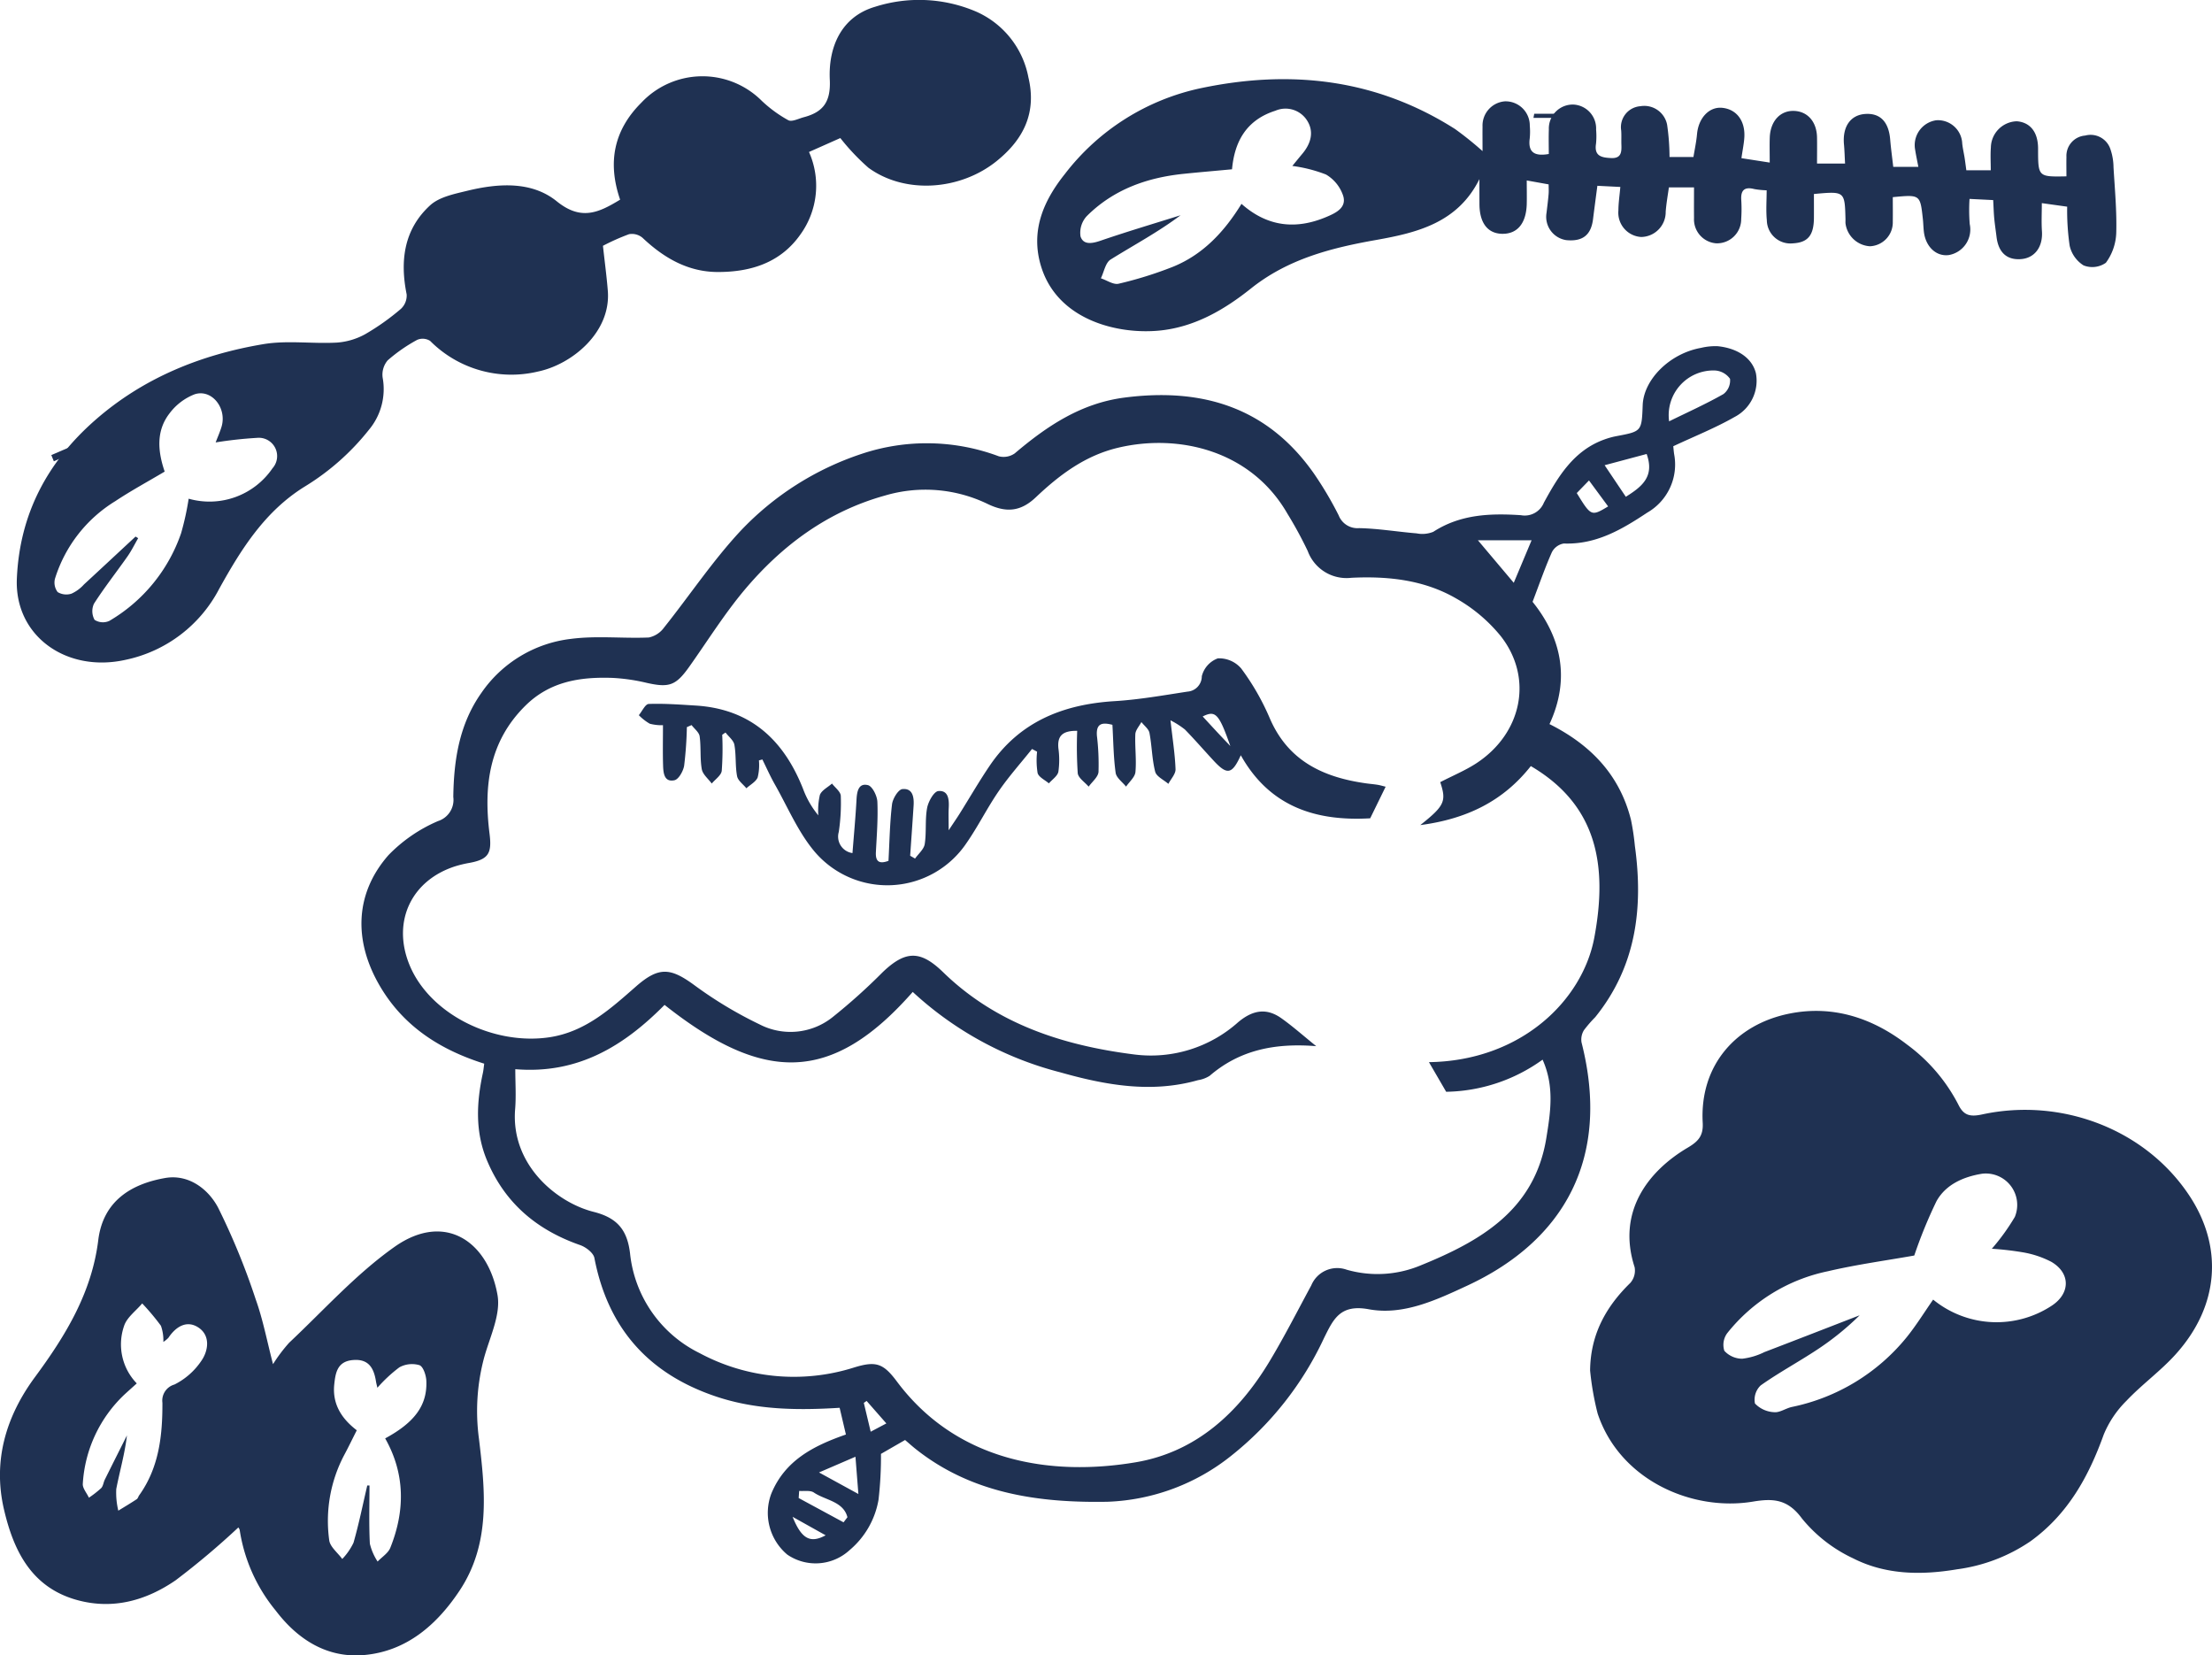
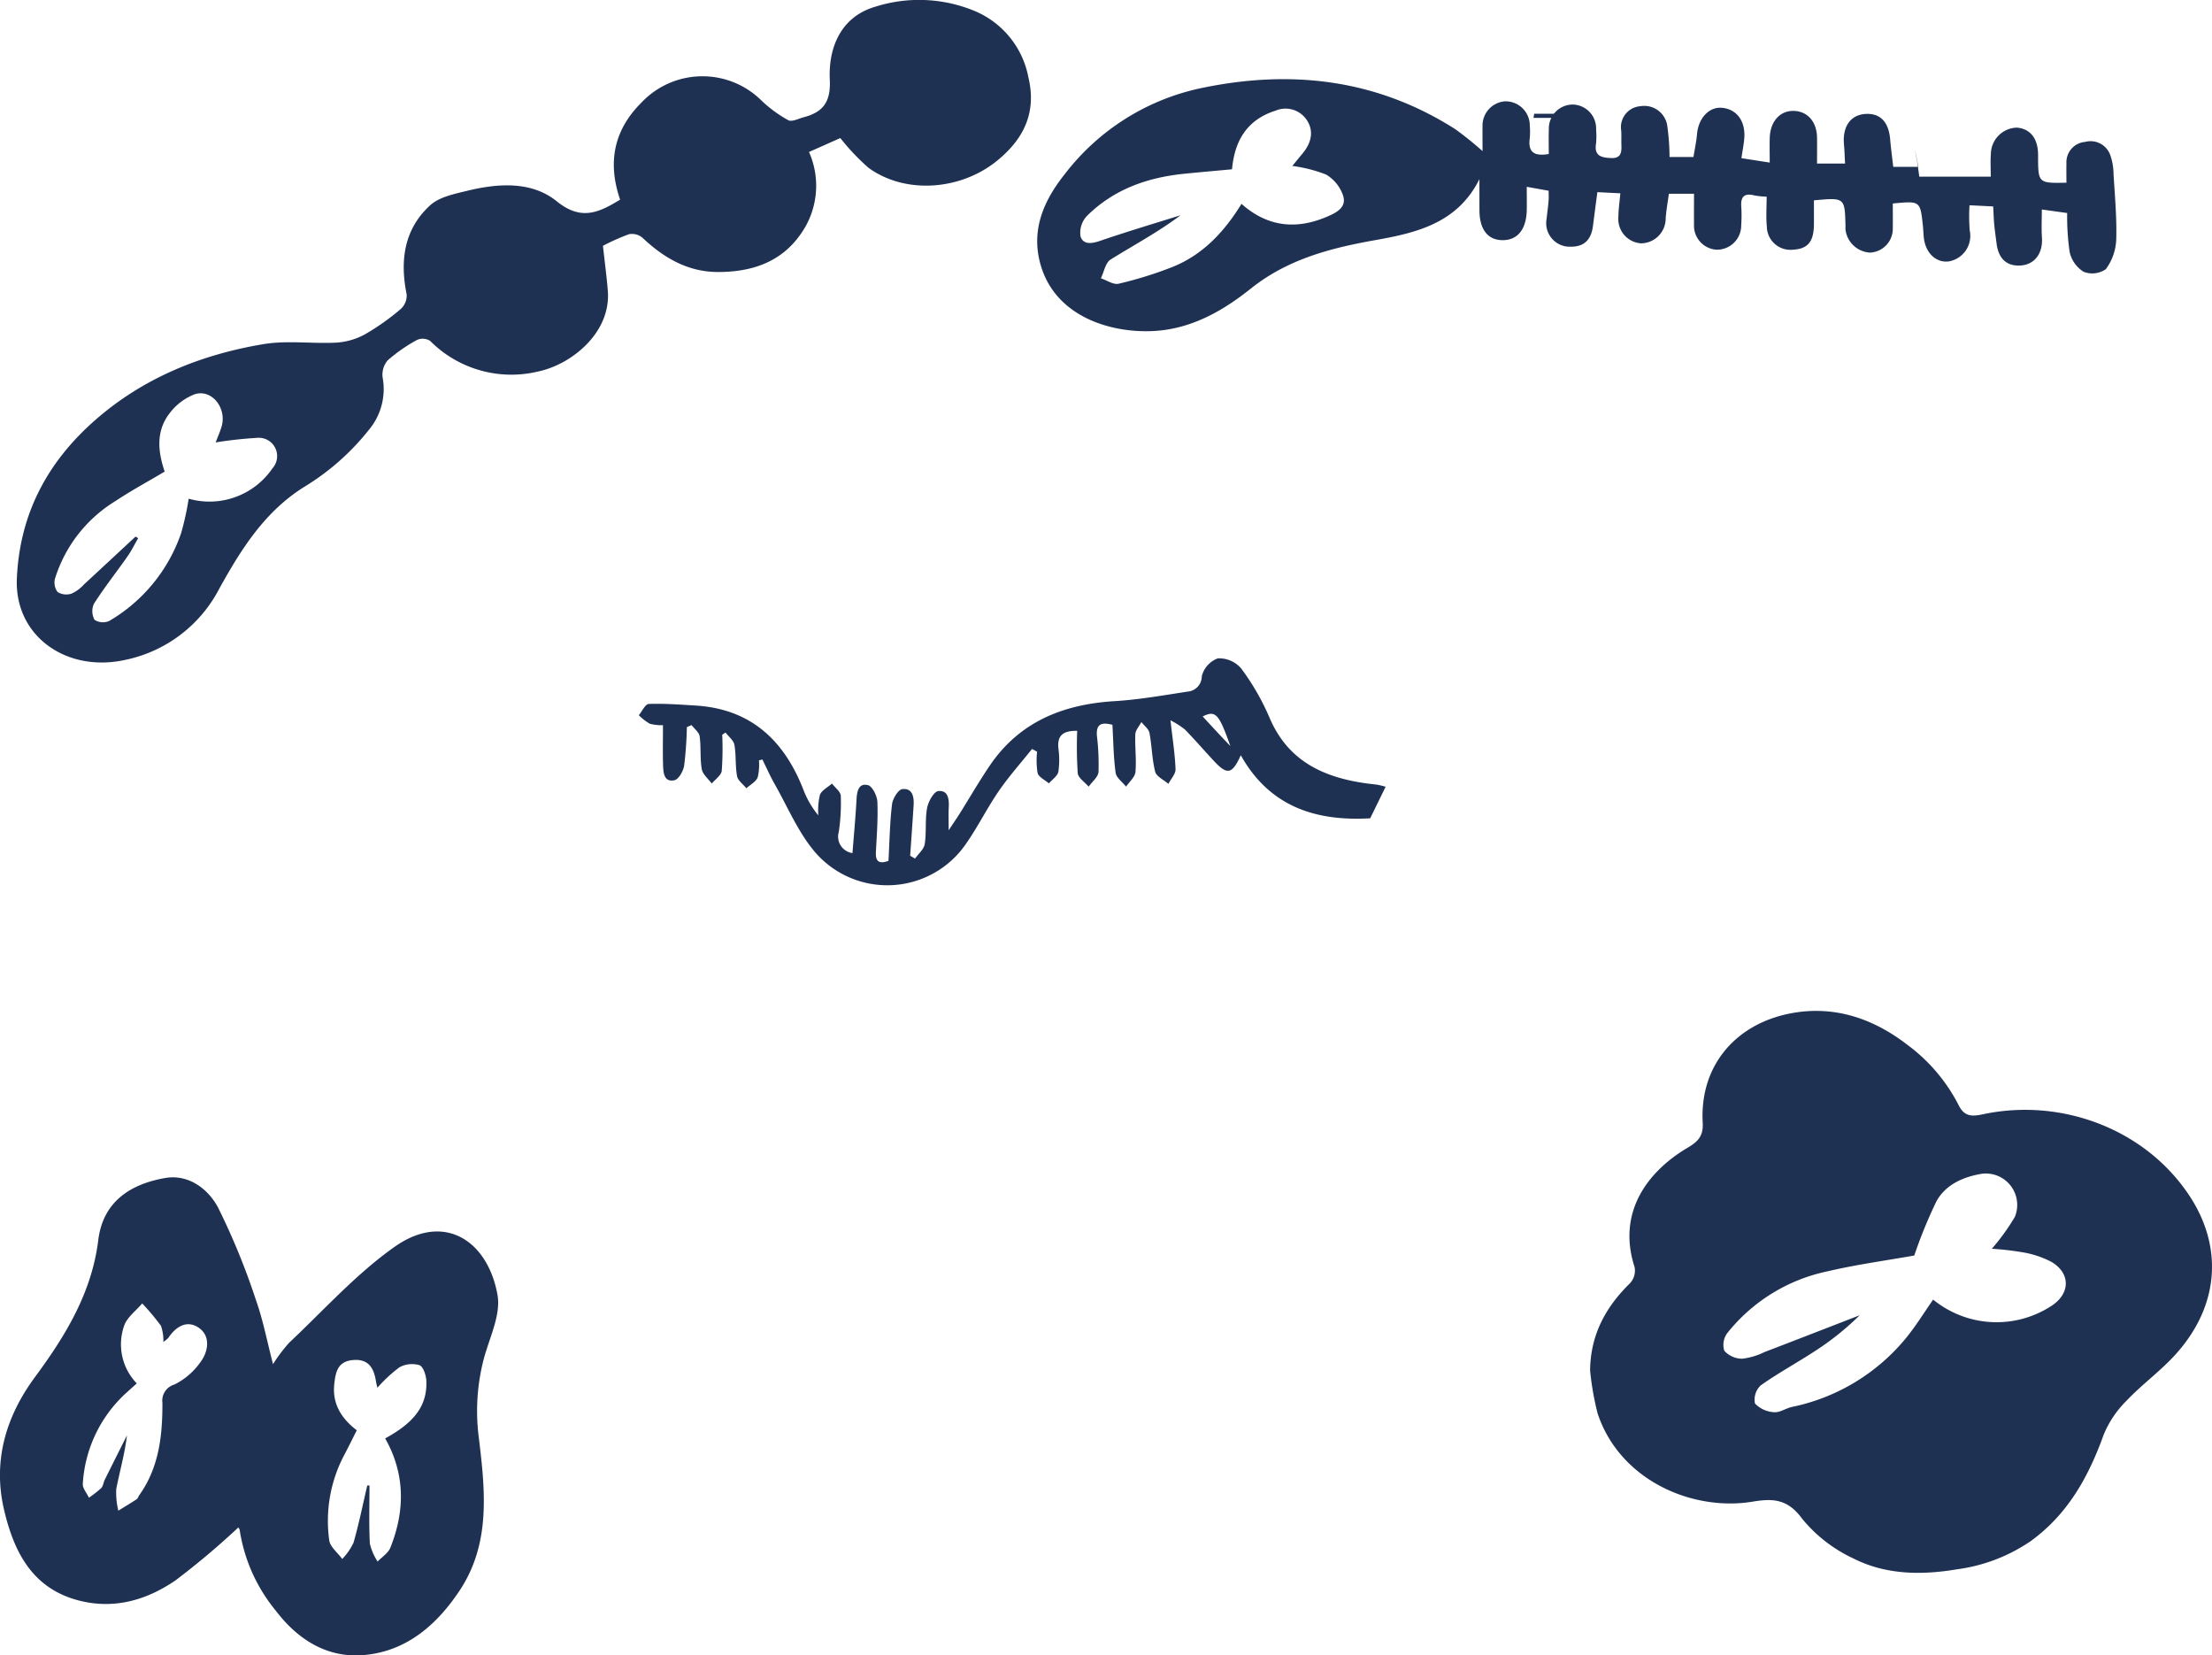
<svg xmlns="http://www.w3.org/2000/svg" width="285.319" height="213.472" viewBox="0 0 285.319 213.472">
  <g id="Group_537" data-name="Group 537" transform="translate(812.654 -156.73)">
-     <path id="Path_493" data-name="Path 493" d="M-628,407.424l-3.109,1.791a48.153,48.153,0,0,1-.314,5.91,10.908,10.908,0,0,1-3.756,6.52,6.468,6.468,0,0,1-8.016.556,7.029,7.029,0,0,1-2.056-7.866c1.756-4.254,5.384-6.144,9.621-7.617l-.811-3.446c-5.445.339-10.8.285-16.011-1.479-8.677-2.937-13.884-8.819-15.621-17.841-.127-.661-1.1-1.405-1.84-1.662-5.571-1.94-9.7-5.4-12.009-10.909-1.553-3.7-1.359-7.479-.534-11.292.082-.379.112-.77.171-1.194-5.639-1.78-10.322-4.753-13.373-9.87-3.531-5.921-3.327-12.066,1.017-17.014a19.668,19.668,0,0,1,6.4-4.4,2.867,2.867,0,0,0,1.968-3.111c.066-4.749.766-9.37,3.615-13.406a16.311,16.311,0,0,1,11.572-6.978c3.295-.431,6.692-.034,10.035-.178a3.245,3.245,0,0,0,1.965-1.284c3.312-4.15,6.278-8.614,9.886-12.483a37.845,37.845,0,0,1,15.539-9.893,26.528,26.528,0,0,1,17.753.294,2.5,2.5,0,0,0,2.059-.379c4.16-3.524,8.541-6.468,14.161-7.193,10.016-1.293,18.433,1.244,24.433,9.807a45.945,45.945,0,0,1,3.184,5.379,2.6,2.6,0,0,0,2.633,1.65c2.475.048,4.94.471,7.415.673a3.765,3.765,0,0,0,2.158-.2c3.5-2.268,7.365-2.4,11.3-2.142a2.668,2.668,0,0,0,2.965-1.619c1.84-3.376,3.855-6.723,7.795-8.142a10.081,10.081,0,0,1,1.536-.428c3.285-.619,3.286-.613,3.413-4,.125-3.33,3.512-6.673,7.514-7.386a7.944,7.944,0,0,1,2.173-.217c2.661.28,4.46,1.605,4.919,3.5A5.264,5.264,0,0,1-521,275.5c-2.48,1.42-5.164,2.484-7.912,3.775.026.238.055.618.107.993a7.155,7.155,0,0,1-3.465,7.569c-3.305,2.192-6.606,4.131-10.768,3.982a2.115,2.115,0,0,0-1.53,1.119c-.886,1.989-1.6,4.057-2.492,6.4,3.6,4.473,4.952,9.8,2.182,15.768,5.375,2.7,9.061,6.6,10.507,12.33a31.285,31.285,0,0,1,.506,3.373c1.106,8.015.168,15.56-5.117,22.093a16.231,16.231,0,0,0-1.454,1.677,2.307,2.307,0,0,0-.309,1.576c3.8,14.911-2.241,25.556-14.729,31.359-4.061,1.887-8.293,3.866-12.713,3.051-3.725-.687-4.578,1.315-5.782,3.73A41.976,41.976,0,0,1-585.9,409.432a27.107,27.107,0,0,1-15.96,5.956c-8.819.16-17.482-1.018-24.767-6.8C-627.1,408.213-627.547,407.807-628,407.424Zm69.026-84.83c1.632-.842,3.2-1.494,4.607-2.4,5.946-3.853,7.442-11.029,3.207-16.428a20.36,20.36,0,0,0-5.732-4.846c-4.144-2.406-8.8-2.913-13.543-2.68a5.33,5.33,0,0,1-5.626-3.452,51.748,51.748,0,0,0-2.618-4.811c-4.7-8.183-14.047-10.352-21.818-8.516-4.282,1.012-7.58,3.506-10.64,6.4-1.95,1.847-3.812,2.015-6.224.852a18.417,18.417,0,0,0-13.261-1.071c-7.366,2.05-13.254,6.419-18.091,12.167-2.6,3.1-4.761,6.568-7.109,9.878-1.742,2.456-2.6,2.751-5.491,2.105a24.325,24.325,0,0,0-4.405-.643c-4.153-.148-8.066.434-11.248,3.575-4.714,4.652-5.4,10.4-4.633,16.511.31,2.469-.072,3.305-2.574,3.765a14.941,14.941,0,0,0-1.778.42c-5.744,1.8-8.254,7.162-5.976,12.729,2.619,6.4,10.868,10.4,18.009,9.348,4.634-.683,7.881-3.638,11.2-6.549,3-2.627,4.5-2.427,7.659-.088a52.725,52.725,0,0,0,8.3,4.973,8.694,8.694,0,0,0,9.415-.94,75.558,75.558,0,0,0,6.474-5.814c2.971-2.832,4.886-2.789,7.791.034,6.861,6.668,15.476,9.441,24.678,10.6a16.878,16.878,0,0,0,13.366-4.166c2.025-1.7,3.789-1.772,5.573-.509,1.44,1.02,2.764,2.2,4.495,3.6-5.37-.433-9.9.512-13.745,3.824a3.972,3.972,0,0,1-1.5.559c-6.04,1.714-11.941.637-17.777-1.011a44.19,44.19,0,0,1-19.022-10.366c-10.515,11.962-19.344,11.691-32.012,1.672-5.188,5.247-11.138,8.97-19.253,8.29,0,1.778.117,3.47-.02,5.14-.588,7.164,5.322,12.05,10.133,13.262,3.087.777,4.341,2.377,4.692,5.382a16.191,16.191,0,0,0,8.957,12.824,25.7,25.7,0,0,0,19.885,1.877c2.855-.885,3.8-.584,5.569,1.782,7.8,10.445,20,12.248,30.8,10.426,7.792-1.315,13.287-6.391,17.285-13.039,1.915-3.184,3.6-6.505,5.372-9.777a3.622,3.622,0,0,1,4.559-2.02,14.418,14.418,0,0,0,9.364-.48c7.8-3.156,14.886-7.123,16.4-16.529.533-3.3,1.056-6.63-.489-10.077a21.828,21.828,0,0,1-12.436,4.143l-2.221-3.82c11.9-.173,19.809-7.973,21.326-16.045,1.773-9.438.307-17.146-8.186-22.134-3.516,4.46-8.178,6.81-14.256,7.608C-558.4,325.635-558.156,325.049-558.969,322.594Zm29.521-46.528c2.431-1.195,4.784-2.251,7.016-3.521a2.2,2.2,0,0,0,.845-1.965,2.553,2.553,0,0,0-1.941-1.073A5.767,5.767,0,0,0-529.448,276.066Zm-20.034,20.817,2.3-5.481h-6.922Zm11.721-15.161,2.734,4.07c2.074-1.3,3.738-2.6,2.685-5.518Zm-96.255,132.666-.378-4.806-4.7,2.026Zm-7.638-.4-.064.92,5.789,3.131.5-.657c-.531-2.057-2.853-2.182-4.328-3.183C-640.223,413.885-641.013,414.046-641.654,413.99Zm100.3-128.676c1.844,3.005,1.882,3.021,4.045,1.722l-2.467-3.347ZM-642.508,417.331c1.162,2.883,2.3,3.444,4.262,2.382Zm12.094-12.044-2.546-2.9-.36.251c.283,1.183.565,2.367.887,3.717Z" transform="translate(-67.912 -65.001)" fill="#1f3152" />
    <path id="Path_494" data-name="Path 494" d="M-308.813,523.341c.042-4.6,2-8.194,5.187-11.3a2.414,2.414,0,0,0,.553-2.032c-2.335-7.2,1.819-12.446,6.874-15.423,1.4-.826,2-1.572,1.91-3.2-.41-7.4,4.289-12.718,11.255-14.087,5.526-1.087,10.6.542,15.093,4a22.269,22.269,0,0,1,6.643,7.781c.662,1.34,1.463,1.58,3.05,1.236,10.2-2.208,21.078,1.878,26.765,10.523,4.259,6.474,3.92,14.058-1.792,20.4-1.936,2.152-4.34,3.878-6.335,5.983a13.242,13.242,0,0,0-2.952,4.375c-1.954,5.439-4.628,10.274-9.432,13.75a21.908,21.908,0,0,1-9.486,3.625c-4.59.773-9.209.723-13.4-1.411a18.766,18.766,0,0,1-6.6-5.13c-1.844-2.513-3.709-2.623-6.337-2.187-7.817,1.3-17.177-2.757-20.03-11.378A36.988,36.988,0,0,1-308.813,523.341ZM-267,508.509c-3.522.628-7.384,1.149-11.16,2.032a22.369,22.369,0,0,0-12.969,7.986,2.526,2.526,0,0,0-.369,2.27,3.128,3.128,0,0,0,2.312,1.02,8.7,8.7,0,0,0,2.858-.856c4.1-1.567,8.189-3.161,12.282-4.745a35.6,35.6,0,0,1-5.45,4.411c-2.405,1.595-4.962,2.966-7.314,4.632a2.534,2.534,0,0,0-.738,2.333,3.644,3.644,0,0,0,2.468,1.12c.729.075,1.5-.5,2.282-.672a25.733,25.733,0,0,0,14.817-8.993c1.239-1.534,2.281-3.228,3.416-4.852a12.941,12.941,0,0,0,15.3.782c2.4-1.578,2.441-4.187-.05-5.651a12.486,12.486,0,0,0-3.736-1.238,38.369,38.369,0,0,0-3.945-.451,27.763,27.763,0,0,0,2.967-4.106,4.051,4.051,0,0,0-4.234-5.568c-2.381.387-4.666,1.375-5.869,3.537A60.471,60.471,0,0,0-267,508.509Z" transform="translate(-298.738 -189.875)" fill="#1f3152" />
    <path id="Path_495" data-name="Path 495" d="M-729.51,182.477c-1.645-4.8-.819-8.966,2.745-12.512a10.822,10.822,0,0,1,15.532-.226,16.675,16.675,0,0,0,3.411,2.491c.47.25,1.336-.208,2.01-.386,2.488-.66,3.486-1.971,3.347-4.837-.2-4.219,1.486-8.12,5.833-9.4a18.7,18.7,0,0,1,13.026.612,11.618,11.618,0,0,1,6.76,8.492c1.074,4.512-.574,7.956-4.1,10.794-4.7,3.783-11.8,4.3-16.527.863a28.524,28.524,0,0,1-3.633-3.835l-4.04,1.795a10.721,10.721,0,0,1-1.082,10.6c-2.579,3.7-6.45,4.89-10.711,4.878-3.829-.011-6.941-1.824-9.677-4.408a2.113,2.113,0,0,0-1.738-.47,28.229,28.229,0,0,0-3.371,1.5c.232,2.114.481,3.958.629,5.811.426,5.343-4.622,9.481-9,10.4a14.777,14.777,0,0,1-13.922-3.951,1.8,1.8,0,0,0-1.663-.135,20.649,20.649,0,0,0-3.813,2.649,2.854,2.854,0,0,0-.65,2.208,8.178,8.178,0,0,1-1.778,6.758,31.389,31.389,0,0,1-8.255,7.3c-5.132,3.17-8.2,8.054-11.03,13.162a17.7,17.7,0,0,1-12.159,9.2c-7.573,1.665-14.281-3.091-13.956-10.5.365-8.311,3.917-14.978,10.039-20.37,6.229-5.485,13.679-8.493,21.749-9.849,3.072-.516,6.3-.033,9.448-.2a8.849,8.849,0,0,0,3.687-1.082,30.616,30.616,0,0,0,4.612-3.269,2.346,2.346,0,0,0,.743-1.872c-.883-4.359-.34-8.4,3.031-11.484,1.174-1.073,3.091-1.457,4.741-1.861,4.019-.984,8.347-1.283,11.6,1.354C-734.552,185.214-732.3,184.177-729.51,182.477Zm-62.5,43.448.335.205c-.457.789-.859,1.615-1.381,2.358-1.431,2.04-2.982,4-4.324,6.1a2.3,2.3,0,0,0,.083,2.075,2,2,0,0,0,1.9.134,21.015,21.015,0,0,0,9.257-11.3,35.538,35.538,0,0,0,.978-4.457,9.84,9.84,0,0,0,10.814-3.924,2.363,2.363,0,0,0-2.028-3.919,52.809,52.809,0,0,0-5.306.585c.257-.674.546-1.321.753-1.994.744-2.411-1.249-4.951-3.478-4.208a7.384,7.384,0,0,0-3.239,2.478c-1.781,2.313-1.459,4.991-.61,7.486-2.237,1.33-4.362,2.476-6.363,3.808a17.978,17.978,0,0,0-7.784,9.992,2.021,2.021,0,0,0,.344,1.738,2.16,2.16,0,0,0,1.79.2,4.871,4.871,0,0,0,1.6-1.182C-796.445,230.051-794.233,227.984-792.013,225.924Z" transform="translate(-3.157)" fill="#1f3152" />
    <path id="Path_496" data-name="Path 496" d="M-777.437,553.765A20.464,20.464,0,0,1-775.354,551c4.471-4.2,8.632-8.862,13.6-12.367,6.5-4.58,12.066-.663,13.273,6.224.435,2.484-.958,5.336-1.7,7.967a26.6,26.6,0,0,0-.691,10.578c.8,6.708,1.53,13.5-2.505,19.571-2.931,4.407-6.833,7.808-12.281,8.3-4.772.435-8.571-1.973-11.422-5.717a21.413,21.413,0,0,1-4.648-10.351c-.029-.239-.248-.455-.2-.365a100.65,100.65,0,0,1-8.076,6.8c-3.754,2.573-8,3.809-12.617,2.568-5.965-1.6-8.273-6.369-9.515-11.685-1.46-6.249.224-11.993,4-17.1,3.937-5.333,7.323-10.871,8.157-17.654.615-5.005,4.2-7.235,8.634-8.008,2.979-.519,5.529,1.378,6.817,3.809a89.219,89.219,0,0,1,4.86,11.848C-778.732,548.029-778.213,550.8-777.437,553.765Zm12.155,15.65.287,0c0,2.5-.081,5.01.048,7.505a7.284,7.284,0,0,0,1,2.3c.559-.587,1.357-1.077,1.638-1.776,1.919-4.782,1.919-9.533-.663-14.105,3.826-2.07,5.455-4.3,5.309-7.442-.033-.71-.405-1.825-.89-2a3.388,3.388,0,0,0-2.589.279,18.607,18.607,0,0,0-2.833,2.635c-.073-.324-.141-.561-.179-.8-.267-1.71-.928-2.958-2.987-2.774-1.992.178-2.239,1.61-2.4,3.156-.265,2.595,1.023,4.461,2.907,5.9-.609,1.2-1.1,2.224-1.639,3.224a18.2,18.2,0,0,0-1.918,10.941c.1.864,1.1,1.623,1.683,2.431a7.969,7.969,0,0,0,1.452-2.094C-766.359,574.362-765.858,571.878-765.282,569.415Zm-29.731-13.167c-.627.566-1.079.97-1.527,1.379a17.217,17.217,0,0,0-5.433,11.553c-.055.571.51,1.2.788,1.807a13.641,13.641,0,0,0,1.58-1.233c.26-.267.294-.743.472-1.1.943-1.9,1.9-3.8,2.852-5.7-.278,2.4-.938,4.638-1.377,6.914a9.859,9.859,0,0,0,.265,2.791c.795-.49,1.6-.967,2.377-1.48.153-.1.2-.346.321-.51,2.56-3.582,3.006-7.706,2.99-11.923a2.152,2.152,0,0,1,1.553-2.353,9.091,9.091,0,0,0,3.5-3.1c.885-1.3,1.133-3.194-.361-4.219-1.511-1.037-2.945-.177-3.923,1.3a3.886,3.886,0,0,1-.647.526,5.625,5.625,0,0,0-.312-2.081,30.217,30.217,0,0,0-2.417-2.884c-.8.959-1.983,1.8-2.336,2.9A7.23,7.23,0,0,0-795.013,556.247Z" transform="translate(0 -221.123)" fill="#1f3152" />
-     <path id="Path_497" data-name="Path 497" d="M-426.957,194.7c-2.8,5.637-8.032,6.91-13.356,7.852-5.8,1.027-11.353,2.451-16.115,6.252-3.426,2.734-7.237,4.962-11.743,5.42-5.349.543-13.131-1.289-15.3-8.188-1.445-4.606.258-8.511,3.04-11.994a29.936,29.936,0,0,1,17.6-11.082c11.579-2.424,22.59-1.17,32.735,5.283a43.378,43.378,0,0,1,3.541,2.845c0-1.336-.012-2.255,0-3.174a3.128,3.128,0,0,1,2.877-3.245,3.121,3.121,0,0,1,3.218,3.164,8.473,8.473,0,0,1-.009,1.626c-.238,1.791.614,2.323,2.46,2,0-1.038-.031-2.107.007-3.175a3.09,3.09,0,0,1,3.166-3.2,3.082,3.082,0,0,1,2.929,3.228,9.761,9.761,0,0,1-.011,1.829c-.256,1.608.737,1.781,1.939,1.842,1.328.067,1.37-.78,1.335-1.734-.022-.61.02-1.223-.028-1.83a2.709,2.709,0,0,1,2.473-3.121,3,3,0,0,1,3.453,2.392,29.7,29.7,0,0,1,.31,4.154h3.086c.143-.893.368-1.919.462-2.956.189-2.083,1.575-3.559,3.265-3.382,1.82.191,2.948,1.651,2.839,3.764-.042.8-.216,1.6-.376,2.728l3.648.566c0-1.272-.029-2.251.006-3.228.075-2.128,1.37-3.514,3.167-3.431,1.739.079,2.9,1.425,2.929,3.436.018,1.073,0,2.146,0,3.351h3.615c-.049-.891-.067-1.682-.14-2.468-.21-2.293.845-3.808,2.762-3.928s3.011,1.018,3.2,3.305c.094,1.137.252,2.268.395,3.52h3.238c-.15-.79-.3-1.483-.41-2.184a3.239,3.239,0,0,1,2.709-3.827,3.134,3.134,0,0,1,3.36,3.008c.066.6.2,1.189.3,1.784.081.521.146,1.045.23,1.658H-361c0-.976-.061-1.962.013-2.938a3.443,3.443,0,0,1,3.347-3.382c1.746.138,2.743,1.419,2.742,3.521,0,3.654,0,3.654,3.658,3.581,0-.83-.018-1.674,0-2.517a2.623,2.623,0,0,1,2.418-2.743,2.693,2.693,0,0,1,3.244,1.722,7.36,7.36,0,0,1,.41,2.366c.168,2.833.436,5.673.352,8.5a6.871,6.871,0,0,1-1.338,3.817,3.05,3.05,0,0,1-2.878.337,4.036,4.036,0,0,1-1.793-2.541,31.489,31.489,0,0,1-.32-5.031l-3.269-.456c0,1.282-.065,2.46.015,3.629.135,1.98-.9,3.432-2.659,3.585-1.835.159-2.942-.821-3.194-2.826-.1-.806-.221-1.61-.3-2.418-.068-.727-.086-1.459-.136-2.364l-3.052-.151a22.665,22.665,0,0,0,.027,3.249,3.346,3.346,0,0,1-2.684,3.989c-1.641.225-3.024-1.076-3.238-3.056-.058-.538-.068-1.081-.127-1.619-.344-3.128-.346-3.127-3.876-2.789,0,1.031.016,2.092,0,3.152a3.078,3.078,0,0,1-2.946,3.18,3.38,3.38,0,0,1-3.148-2.908c-.024-.2,0-.407-.008-.61-.094-3.587-.094-3.587-4.071-3.222,0,1.01.007,2.059,0,3.108-.018,2.224-.785,3.147-2.693,3.255a3.043,3.043,0,0,1-3.38-2.975c-.124-1.266-.023-2.555-.023-3.863a10.879,10.879,0,0,1-1.576-.156c-1.253-.325-1.787.109-1.7,1.409a18.417,18.417,0,0,1-.008,2.44,3.117,3.117,0,0,1-3.242,3.142,3.1,3.1,0,0,1-2.844-3.252c-.012-1.278,0-2.556,0-3.957h-3.242c-.129.951-.327,2.035-.411,3.128a3.216,3.216,0,0,1-3.152,3.266,3.139,3.139,0,0,1-2.949-3.424c.005-.942.15-1.882.25-3.029l-2.962-.149c-.2,1.516-.385,2.91-.559,4.3-.256,2.058-1.347,2.916-3.458,2.705a3.037,3.037,0,0,1-2.542-3.509c.094-.8.2-1.608.268-2.415.035-.4.006-.8.006-1.263l-2.824-.507c0,1.115.023,2.083,0,3.051-.07,2.5-1.233,3.877-3.2,3.828-1.855-.046-2.892-1.416-2.9-3.831Q-426.959,196.313-426.957,194.7Zm-31.91-1.268c-2.123.2-4.194.373-6.262.587-4.736.49-9.05,2.032-12.473,5.45a3.163,3.163,0,0,0-.808,2.614c.357,1.122,1.474.938,2.573.561,3.417-1.173,6.883-2.2,10.33-3.285-2.885,2.175-6.024,3.836-9.027,5.713-.662.414-.845,1.591-1.249,2.417.767.253,1.619.858,2.285.7a49.737,49.737,0,0,0,7.043-2.2c3.863-1.577,6.605-4.517,8.808-8.1,3.381,3,7.073,3.333,10.973,1.68,1.14-.483,2.641-1.163,2.136-2.738a5,5,0,0,0-2.207-2.724A18.534,18.534,0,0,0-451.089,193c.369-.45.829-1.02,1.3-1.581,1.088-1.3,1.53-2.812.612-4.265a3.291,3.291,0,0,0-4.1-1.274C-456.961,187.052-458.54,189.781-458.867,193.431Z" transform="translate(-194.871 -14.871)" fill="#1f3152" />
+     <path id="Path_497" data-name="Path 497" d="M-426.957,194.7c-2.8,5.637-8.032,6.91-13.356,7.852-5.8,1.027-11.353,2.451-16.115,6.252-3.426,2.734-7.237,4.962-11.743,5.42-5.349.543-13.131-1.289-15.3-8.188-1.445-4.606.258-8.511,3.04-11.994a29.936,29.936,0,0,1,17.6-11.082c11.579-2.424,22.59-1.17,32.735,5.283a43.378,43.378,0,0,1,3.541,2.845c0-1.336-.012-2.255,0-3.174a3.128,3.128,0,0,1,2.877-3.245,3.121,3.121,0,0,1,3.218,3.164,8.473,8.473,0,0,1-.009,1.626c-.238,1.791.614,2.323,2.46,2,0-1.038-.031-2.107.007-3.175a3.09,3.09,0,0,1,3.166-3.2,3.082,3.082,0,0,1,2.929,3.228,9.761,9.761,0,0,1-.011,1.829c-.256,1.608.737,1.781,1.939,1.842,1.328.067,1.37-.78,1.335-1.734-.022-.61.02-1.223-.028-1.83a2.709,2.709,0,0,1,2.473-3.121,3,3,0,0,1,3.453,2.392,29.7,29.7,0,0,1,.31,4.154h3.086c.143-.893.368-1.919.462-2.956.189-2.083,1.575-3.559,3.265-3.382,1.82.191,2.948,1.651,2.839,3.764-.042.8-.216,1.6-.376,2.728l3.648.566c0-1.272-.029-2.251.006-3.228.075-2.128,1.37-3.514,3.167-3.431,1.739.079,2.9,1.425,2.929,3.436.018,1.073,0,2.146,0,3.351h3.615c-.049-.891-.067-1.682-.14-2.468-.21-2.293.845-3.808,2.762-3.928s3.011,1.018,3.2,3.305c.094,1.137.252,2.268.395,3.52h3.238c-.15-.79-.3-1.483-.41-2.184c.066.6.2,1.189.3,1.784.081.521.146,1.045.23,1.658H-361c0-.976-.061-1.962.013-2.938a3.443,3.443,0,0,1,3.347-3.382c1.746.138,2.743,1.419,2.742,3.521,0,3.654,0,3.654,3.658,3.581,0-.83-.018-1.674,0-2.517a2.623,2.623,0,0,1,2.418-2.743,2.693,2.693,0,0,1,3.244,1.722,7.36,7.36,0,0,1,.41,2.366c.168,2.833.436,5.673.352,8.5a6.871,6.871,0,0,1-1.338,3.817,3.05,3.05,0,0,1-2.878.337,4.036,4.036,0,0,1-1.793-2.541,31.489,31.489,0,0,1-.32-5.031l-3.269-.456c0,1.282-.065,2.46.015,3.629.135,1.98-.9,3.432-2.659,3.585-1.835.159-2.942-.821-3.194-2.826-.1-.806-.221-1.61-.3-2.418-.068-.727-.086-1.459-.136-2.364l-3.052-.151a22.665,22.665,0,0,0,.027,3.249,3.346,3.346,0,0,1-2.684,3.989c-1.641.225-3.024-1.076-3.238-3.056-.058-.538-.068-1.081-.127-1.619-.344-3.128-.346-3.127-3.876-2.789,0,1.031.016,2.092,0,3.152a3.078,3.078,0,0,1-2.946,3.18,3.38,3.38,0,0,1-3.148-2.908c-.024-.2,0-.407-.008-.61-.094-3.587-.094-3.587-4.071-3.222,0,1.01.007,2.059,0,3.108-.018,2.224-.785,3.147-2.693,3.255a3.043,3.043,0,0,1-3.38-2.975c-.124-1.266-.023-2.555-.023-3.863a10.879,10.879,0,0,1-1.576-.156c-1.253-.325-1.787.109-1.7,1.409a18.417,18.417,0,0,1-.008,2.44,3.117,3.117,0,0,1-3.242,3.142,3.1,3.1,0,0,1-2.844-3.252c-.012-1.278,0-2.556,0-3.957h-3.242c-.129.951-.327,2.035-.411,3.128a3.216,3.216,0,0,1-3.152,3.266,3.139,3.139,0,0,1-2.949-3.424c.005-.942.15-1.882.25-3.029l-2.962-.149c-.2,1.516-.385,2.91-.559,4.3-.256,2.058-1.347,2.916-3.458,2.705a3.037,3.037,0,0,1-2.542-3.509c.094-.8.2-1.608.268-2.415.035-.4.006-.8.006-1.263l-2.824-.507c0,1.115.023,2.083,0,3.051-.07,2.5-1.233,3.877-3.2,3.828-1.855-.046-2.892-1.416-2.9-3.831Q-426.959,196.313-426.957,194.7Zm-31.91-1.268c-2.123.2-4.194.373-6.262.587-4.736.49-9.05,2.032-12.473,5.45a3.163,3.163,0,0,0-.808,2.614c.357,1.122,1.474.938,2.573.561,3.417-1.173,6.883-2.2,10.33-3.285-2.885,2.175-6.024,3.836-9.027,5.713-.662.414-.845,1.591-1.249,2.417.767.253,1.619.858,2.285.7a49.737,49.737,0,0,0,7.043-2.2c3.863-1.577,6.605-4.517,8.808-8.1,3.381,3,7.073,3.333,10.973,1.68,1.14-.483,2.641-1.163,2.136-2.738a5,5,0,0,0-2.207-2.724A18.534,18.534,0,0,0-451.089,193c.369-.45.829-1.02,1.3-1.581,1.088-1.3,1.53-2.812.612-4.265a3.291,3.291,0,0,0-4.1-1.274C-456.961,187.052-458.54,189.781-458.867,193.431Z" transform="translate(-194.871 -14.871)" fill="#1f3152" />
    <path id="Path_498" data-name="Path 498" d="M-594.749,378.4a6.652,6.652,0,0,1-.164,2.2c-.243.568-.953.937-1.456,1.394-.419-.521-1.1-.993-1.2-1.573-.247-1.316-.106-2.705-.344-4.024-.1-.581-.747-1.064-1.145-1.592l-.425.289a39.045,39.045,0,0,1-.062,4.648c-.072.591-.839,1.1-1.29,1.644-.447-.614-1.164-1.18-1.284-1.852-.246-1.384-.082-2.838-.277-4.237-.073-.522-.678-.97-1.04-1.451l-.607.265a49.593,49.593,0,0,1-.351,4.967c-.114.7-.707,1.762-1.251,1.88-1.32.287-1.435-.928-1.466-1.881-.054-1.68-.015-3.363-.015-5.217a5.9,5.9,0,0,1-1.705-.191,6.471,6.471,0,0,1-1.409-1.1c.423-.506.831-1.431,1.272-1.447,2.016-.072,4.043.081,6.063.206,7.047.436,11.349,4.42,13.847,10.74a11.713,11.713,0,0,0,1.97,3.42,8.935,8.935,0,0,1,.2-2.631c.228-.6,1.022-.989,1.564-1.471.4.528,1.108,1.041,1.134,1.587a25.174,25.174,0,0,1-.26,4.653,2.145,2.145,0,0,0,1.767,2.726c.186-2.387.4-4.651.523-6.921.058-1.045.269-2.138,1.472-1.84.568.14,1.183,1.379,1.216,2.144.094,2.158-.078,4.33-.191,6.495-.065,1.247.447,1.555,1.624,1.124.134-2.447.171-4.882.457-7.287.087-.732.805-1.908,1.332-1.965,1.33-.142,1.522,1.029,1.451,2.129-.139,2.155-.295,4.309-.443,6.464l.631.366c.434-.62,1.142-1.2,1.247-1.87.239-1.53.027-3.135.307-4.652.153-.827.876-2.127,1.443-2.183,1.312-.128,1.407,1.1,1.346,2.192-.041.74-.008,1.484-.008,2.865.67-1.012,1.058-1.57,1.418-2.145,1.292-2.061,2.511-4.171,3.875-6.183,3.853-5.686,9.478-7.918,16.119-8.326,3.149-.194,6.279-.75,9.4-1.228a1.986,1.986,0,0,0,1.84-1.982,3.3,3.3,0,0,1,2.071-2.307,3.748,3.748,0,0,1,3.012,1.306,31.336,31.336,0,0,1,3.638,6.309c2.37,5.627,6.975,7.749,12.564,8.516.47.064.944.1,1.411.178.331.055.655.155,1.016.243l-1.991,4.074c-7.044.409-12.983-1.511-16.691-8.131-1.125,2.479-1.756,2.581-3.488.716-1.246-1.341-2.444-2.727-3.721-4.037a11.263,11.263,0,0,0-1.863-1.187c.275,2.457.585,4.379.653,6.309.022.618-.6,1.259-.924,1.889-.588-.516-1.535-.94-1.7-1.566-.417-1.623-.42-3.349-.739-5.005-.1-.514-.68-.935-1.04-1.4-.274.523-.758,1.036-.782,1.569-.071,1.621.16,3.262.014,4.871-.06.66-.786,1.26-1.209,1.887-.468-.593-1.256-1.141-1.345-1.786-.278-2-.292-4.039-.415-6.186-1.288-.331-2.127-.223-2,1.417a30.785,30.785,0,0,1,.206,4.658c-.051.662-.826,1.268-1.272,1.9-.492-.578-1.342-1.119-1.409-1.743a51.386,51.386,0,0,1-.068-5.455c-1.975-.034-2.568.718-2.428,2.236a10.833,10.833,0,0,1,0,3.038c-.11.559-.8,1.005-1.224,1.5-.507-.438-1.3-.793-1.456-1.332a10.265,10.265,0,0,1-.066-2.756l-.652-.346c-1.438,1.8-2.982,3.527-4.286,5.42-1.494,2.167-2.667,4.557-4.171,6.717a12.306,12.306,0,0,1-19.605,1.082c-2.129-2.535-3.461-5.744-5.121-8.667-.587-1.035-1.07-2.129-1.6-3.2Zm57.241-5.664c.741.8,1.33,1.444,1.925,2.081.543.581,1.093,1.155,1.641,1.733C-535.422,372.359-535.852,371.915-537.508,372.732Z" transform="translate(-120.013 -123.614)" fill="#1f3152" />
-     <path id="Path_499" data-name="Path 499" d="M-187.737,600.481h7.8C-182.58,602.115-185.2,602.249-187.737,600.481Z" transform="translate(-370.526 -263.109)" fill="#1f3152" />
    <path id="Path_500" data-name="Path 500" d="M-187.387,577.22l-4.546,3.812C-191.337,578.2-189.8,576.809-187.387,577.22Z" transform="translate(-368.038 -249.276)" fill="#1f3152" />
-     <path id="Path_501" data-name="Path 501" d="M-796.4,297.738l5.029-2.162.326.744-5.029,2.221Z" transform="translate(-9.635 -82.325)" fill="#1f3152" />
    <path id="Path_502" data-name="Path 502" d="M-326.666,192.771h5.535q0,.267.006.534h-5.641Q-326.717,193.038-326.666,192.771Z" transform="translate(-288.093 -21.37)" fill="#1f3152" />
  </g>
</svg>